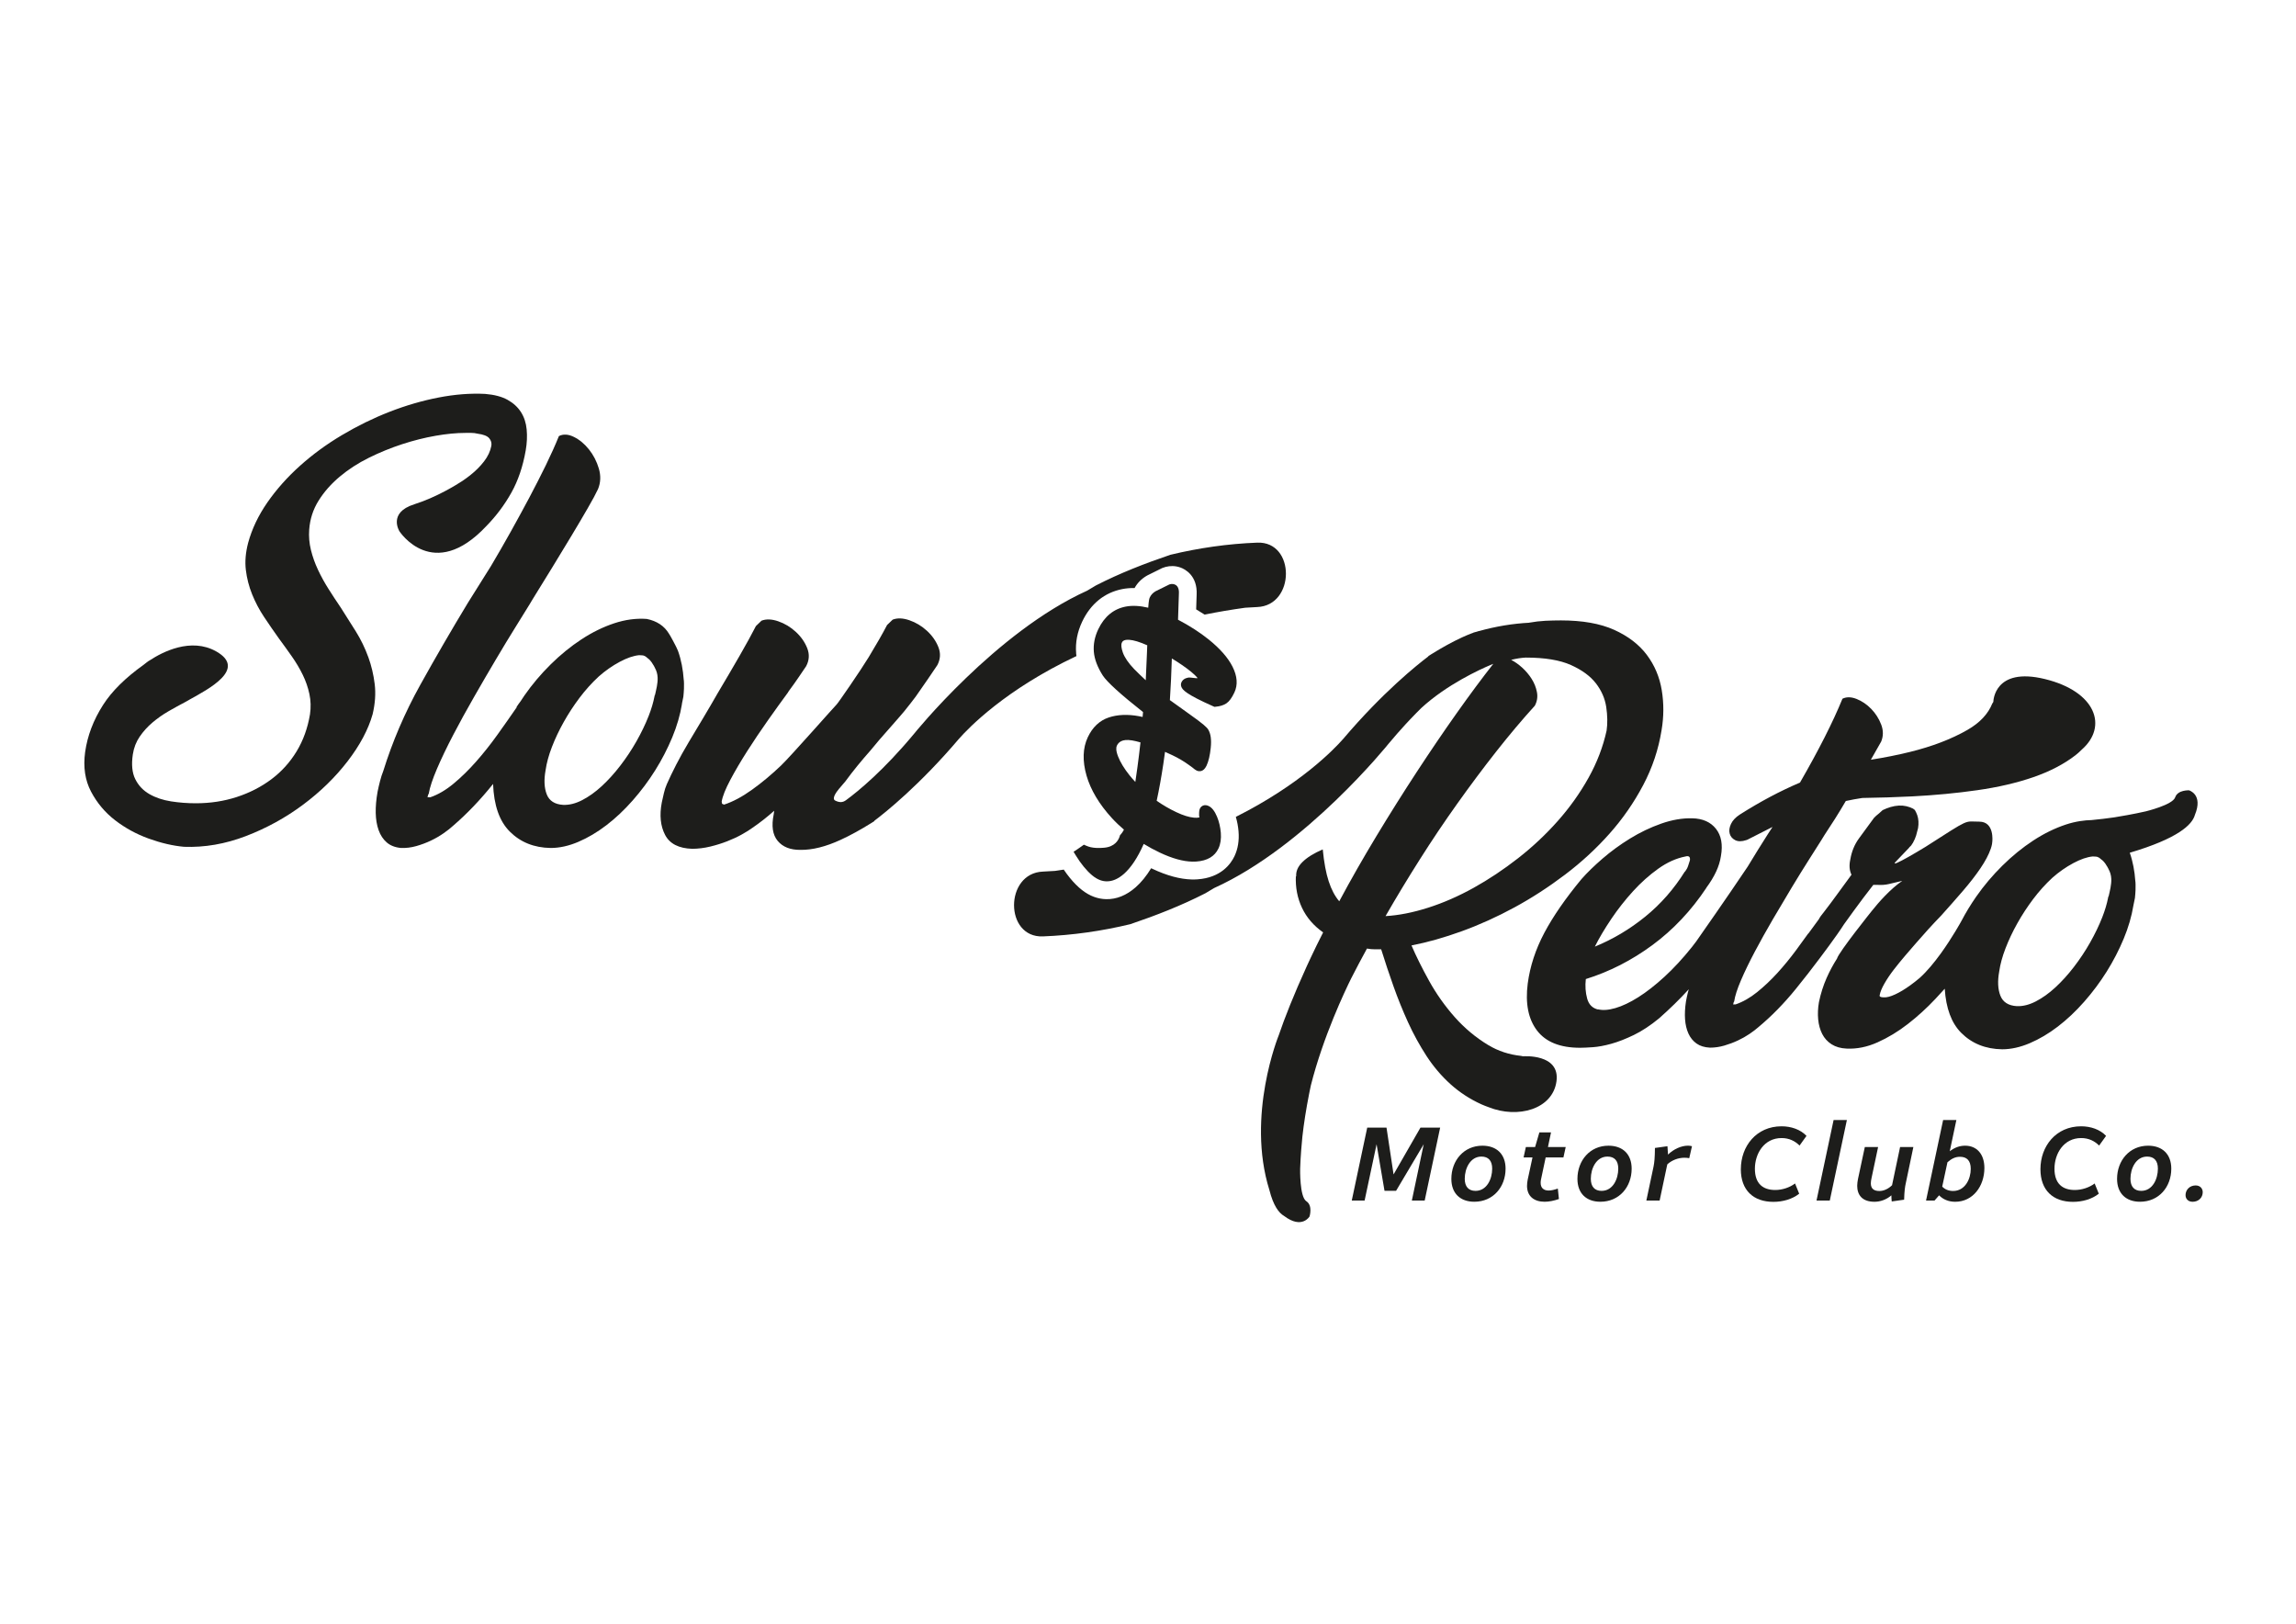
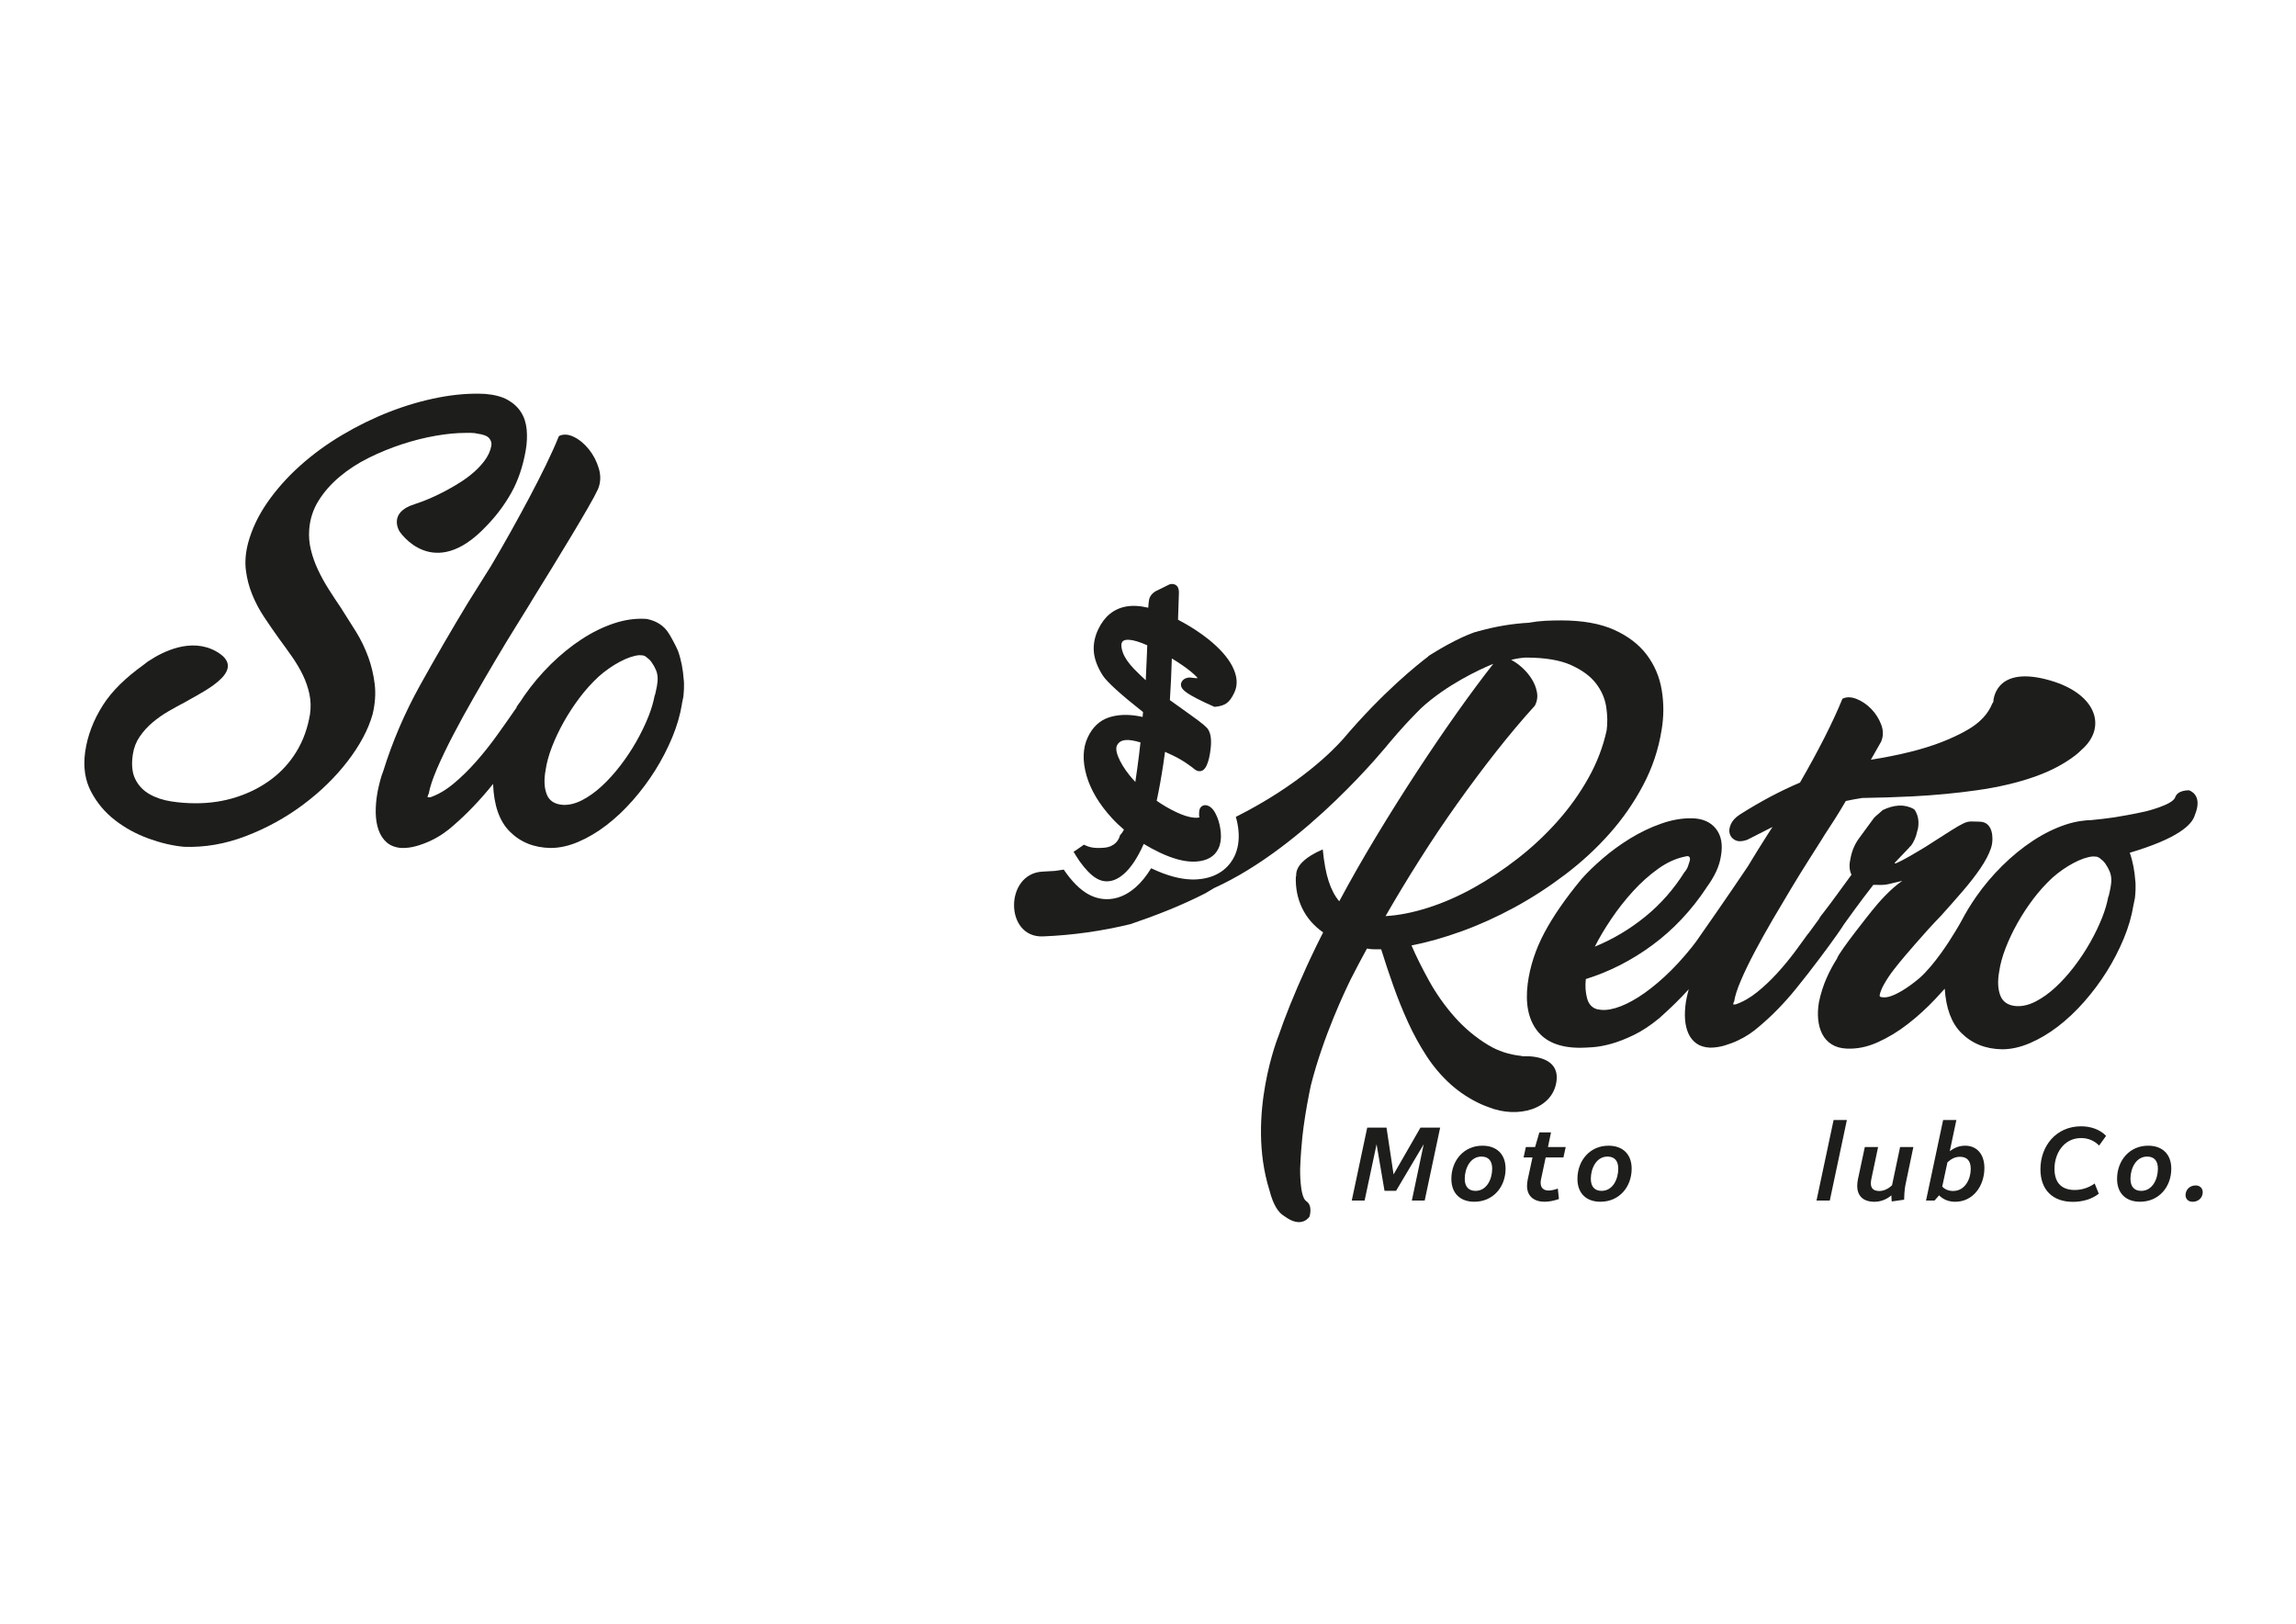
<svg xmlns="http://www.w3.org/2000/svg" id="Layer_1" data-name="Layer 1" viewBox="0 0 841.89 595.28">
  <defs>
    <style>      .cls-1 {        fill: #1d1d1b;      }    </style>
  </defs>
  <g>
    <path class="cls-1" d="M501.33,413.4h7.07l2.59,17.16,9.86-17.16h7.22l-5.67,26.74h-4.71l4.35-20.64-10.14,17.08h-4.23l-2.91-17.08-4.39,20.64h-4.71l5.67-26.74Z" />
    <path class="cls-1" d="M532.18,432.2c0-6.75,4.59-12.17,11.38-12.17,5.27,0,8.5,3.15,8.5,8.42,0,6.71-4.55,12.13-11.46,12.13-5.11,0-8.42-3.03-8.42-8.38ZM547.15,428.45c0-2.87-1.36-4.43-3.95-4.43-4.07,0-6.11,4.31-6.11,8.14,0,2.87,1.4,4.43,3.95,4.43,4.15,0,6.11-4.35,6.11-8.14Z" />
    <path class="cls-1" d="M559.93,434.72c0-.68.08-1.44.24-2.24l1.76-8.14h-3.27l.84-3.83h3.39l1.56-5.35h4.27l-1.12,5.35h6.51l-.84,3.83h-6.51l-1.68,7.94c-.12.48-.16.92-.16,1.36,0,1.8,1.04,2.83,2.95,2.83,1,0,2.2-.32,3.35-.72l.4,3.83c-1.84.64-3.67,1-5.23,1-3.83,0-6.47-1.96-6.47-5.87Z" />
    <path class="cls-1" d="M578.41,432.2c0-6.75,4.59-12.17,11.38-12.17,5.27,0,8.5,3.15,8.5,8.42,0,6.71-4.55,12.13-11.46,12.13-5.11,0-8.42-3.03-8.42-8.38ZM593.38,428.45c0-2.87-1.36-4.43-3.95-4.43-4.07,0-6.11,4.31-6.11,8.14,0,2.87,1.4,4.43,3.95,4.43,4.15,0,6.11-4.35,6.11-8.14Z" />
-     <path class="cls-1" d="M606.31,427.73c.32-1.6.48-3.23.52-6.87l4.59-.64c.08,1.2.16,2.2.2,3.07,2.08-2,4.83-3.27,7.35-3.27.48,0,.96.08,1.44.2l-1,4.39c-.6-.12-1.16-.16-1.8-.16-2.24,0-4.55.88-6.23,2.4-.04.16-.08.32-.12.48l-2.71,12.81h-4.87l2.63-12.41Z" />
-     <path class="cls-1" d="M638.33,428.65c0-8.42,5.67-15.73,14.93-15.73,3.51,0,6.91,1.16,9.14,3.51l-2.55,3.55c-1.68-1.68-3.83-2.75-6.59-2.75-6.43,0-9.78,5.75-9.78,11.26s2.99,7.78,7.46,7.78c2.55,0,5.27-.88,7.26-2.39l1.52,3.75c-2.55,2.04-6.07,2.99-9.46,2.99-7.34,0-11.94-4.27-11.94-11.97Z" />
    <path class="cls-1" d="M672.34,410.61h4.87l-6.27,29.54h-4.87l6.27-29.54Z" />
    <path class="cls-1" d="M681,434.68c0-.76.12-1.6.28-2.43l2.51-11.74h4.87l-2.39,11.3c-.16.76-.28,1.4-.28,2,0,2.08,1.24,2.83,3.15,2.83,1.64,0,3.35-.84,4.63-2.12l2.95-14.01h4.87l-2.79,13.33c-.28,1.24-.52,2.83-.6,5.99l-4.55.64c-.08-.84-.12-1.56-.12-2.24-1.84,1.6-4.11,2.36-6.19,2.36-4.51,0-6.35-2.48-6.35-5.91Z" />
    <path class="cls-1" d="M712.49,410.61h4.87l-2.43,11.46c1.6-1.24,3.43-2.04,5.63-2.04,4.27,0,7.07,3.07,7.07,8.18,0,6.59-4.15,12.38-10.7,12.38-2.47,0-4.47-.88-5.91-2.36l-1.68,1.92h-3.11l6.27-29.54ZM714.09,426.09l-1.92,8.94c.96,1,2.31,1.6,3.99,1.6,4.39,0,6.47-4.39,6.47-8.1,0-3.07-1.48-4.43-3.95-4.43-1.72,0-3.07.68-4.59,2Z" />
    <path class="cls-1" d="M748.18,428.65c0-8.42,5.67-15.73,14.93-15.73,3.51,0,6.91,1.16,9.14,3.51l-2.55,3.55c-1.68-1.68-3.83-2.75-6.59-2.75-6.43,0-9.78,5.75-9.78,11.26s2.99,7.78,7.46,7.78c2.55,0,5.27-.88,7.27-2.39l1.52,3.75c-2.55,2.04-6.07,2.99-9.46,2.99-7.34,0-11.94-4.27-11.94-11.97Z" />
    <path class="cls-1" d="M776.28,432.2c0-6.75,4.59-12.17,11.38-12.17,5.27,0,8.5,3.15,8.5,8.42,0,6.71-4.55,12.13-11.46,12.13-5.11,0-8.42-3.03-8.42-8.38ZM791.25,428.45c0-2.87-1.36-4.43-3.95-4.43-4.07,0-6.11,4.31-6.11,8.14,0,2.87,1.4,4.43,3.95,4.43,4.15,0,6.11-4.35,6.11-8.14Z" />
    <path class="cls-1" d="M801.39,438.15c0-1.92,1.48-3.55,3.71-3.55,1.6,0,2.59,1.08,2.59,2.48,0,1.92-1.48,3.51-3.71,3.51-1.64,0-2.59-1.08-2.59-2.44Z" />
  </g>
  <g>
    <path class="cls-1" d="M250.02,258.13c.05-.27.53-2.44.55-2.69.07-.22.22-2.81.22-2.92,0-.03,0-.06,0-.1.05-.81.02-3.01-.09-3.3-.25-3.56-.89-7.18-2.11-10.54-.48-1.32-3.11-6.11-3.29-6.25-1.73-2.87-4.45-4.67-8.16-5.42-3.92-.28-7.91.26-11.97,1.61-4.06,1.35-8.05,3.31-11.97,5.88-3.92,2.57-7.68,5.62-11.27,9.17-3.59,3.55-6.79,7.33-9.59,11.34-.5.71-.96,1.43-1.43,2.15-.54.71-1.06,1.43-1.54,2.17h.15c-2.29,3.33-4.69,6.73-7.18,10.21-2.49,3.48-5.08,6.73-7.75,9.76-2.67,3.03-5.43,5.73-8.27,8.09-2.84,2.36-5.7,4.04-8.58,5.02l-1.03-.04c.1-.1.16-.27.17-.49,0-.22.12-.49.33-.81.39-2.3,1.4-5.34,3.02-9.13,1.63-3.79,3.61-7.92,5.95-12.4,2.34-4.48,4.88-9.11,7.63-13.9,2.74-4.79,5.41-9.37,7.99-13.72,2.58-4.36,4.97-8.31,7.18-11.85,2.2-3.55,3.93-6.34,5.19-8.38l1.26-2.1c2.2-3.55,4.54-7.34,7.01-11.37,2.47-4.03,4.83-7.93,7.1-11.69,2.26-3.76,4.26-7.15,6-10.17,1.74-3.01,2.99-5.33,3.74-6.95.98-2.38,1.08-4.89.31-7.51-.77-2.62-1.98-4.96-3.61-7.01-1.63-2.05-3.48-3.59-5.54-4.61-2.07-1.02-3.9-1.12-5.5-.31-1.31,3.25-2.9,6.8-4.77,10.63-1.87,3.84-3.9,7.8-6.07,11.9-2.18,4.1-4.46,8.28-6.83,12.53-2.38,4.26-4.78,8.43-7.2,12.51l-8.49,13.54c-5.99,9.89-11.82,19.93-17.48,30.11-5.66,10.18-10.18,20.71-13.57,31.59-.44,1.08-.83,2.31-1.18,3.67-.35,1.36-.65,2.65-.89,3.85-.51,2.85-.74,5.45-.69,7.82.05,2.37.4,4.48,1.06,6.32.66,1.85,1.65,3.35,2.97,4.5,1.32,1.15,3.06,1.83,5.21,2.03,1.86.08,3.73-.15,5.61-.68,1.88-.53,3.67-1.2,5.37-2.01,1.7-.81,3.25-1.71,4.67-2.7,1.41-.99,2.58-1.9,3.49-2.75,5.09-4.38,9.97-9.49,14.65-15.32.29,7.83,2.32,13.66,6.12,17.45,3.92,3.92,8.91,5.92,14.98,6.02,3.27,0,6.65-.75,10.15-2.24,3.5-1.49,6.93-3.52,10.29-6.09,3.36-2.57,6.58-5.6,9.66-9.1,3.08-3.5,5.83-7.18,8.26-11.06,2.42-3.87,4.5-7.88,6.23-12.04,1.73-4.15,2.91-8.23,3.57-12.25ZM240.16,254.78c-.02.11-.1.19-.14.29,0,.02,0,.05-.01.07,0,.02,0,.05,0,.07,0,.05-.02.09-.03.13-.43,2.22-1.13,4.58-2.12,7.12-1.21,3.08-2.71,6.18-4.48,9.31-1.77,3.13-3.76,6.11-5.95,8.96-2.19,2.85-4.46,5.34-6.79,7.49-2.33,2.15-4.71,3.85-7.14,5.11-2.43,1.26-4.76,1.84-7,1.75-3.08-.19-5.09-1.47-6.02-3.85-.93-2.38-1.07-5.34-.42-8.89.37-2.61,1.14-5.43,2.31-8.47,1.17-3.03,2.61-6.09,4.34-9.17,1.73-3.08,3.66-6.04,5.81-8.89,2.14-2.84,4.48-5.43,7-7.77,2.43-2.15,4.99-3.94,7.7-5.39,2.71-1.45,5.08-2.26,7.14-2.45,1.03,0,1.68.09,1.96.28,0,0,0,0,0,0,.27.09.51.26.74.47.08.07.17.14.26.21,0,0,0,0,0,0,.03.02.05.05.08.08.23.18.47.34.68.54.36.36.66.76.96,1.16.07.1.11.21.18.31.03.05.06.11.1.16.27.41.54.82.74,1.26.03.05.04.11.07.16.6,1.07.96,2.28,1.01,3.61.08,2.14-.5,4.26-.96,6.33Z" />
    <path class="cls-1" d="M135.01,240.82c-1.17-3.22-2.66-6.3-4.48-9.24-1.82-2.94-3.66-5.85-5.53-8.75-1.59-2.33-3.1-4.64-4.55-6.93-1.45-2.28-2.73-4.62-3.85-7-1.12-2.38-1.98-4.8-2.59-7.28-.61-2.47-.82-4.97-.63-7.49.28-3.82,1.42-7.35,3.43-10.57,2.01-3.22,4.59-6.16,7.77-8.82,3.17-2.66,6.74-4.97,10.71-6.93,3.96-1.96,8.02-3.61,12.18-4.97,4.15-1.35,8.23-2.38,12.25-3.08,4.01-.7,7.65-1.05,10.92-1.05h2.24c.75,0,1.49.09,2.24.28,2.15.28,3.57.84,4.27,1.68.7.84.96,1.77.77,2.8-.37,1.96-1.26,3.85-2.66,5.67s-3.1,3.52-5.11,5.11c-.88.7-1.81,1.36-2.75,2.01-2.07,1.36-9.45,6-17.74,8.62-9.8,3.09-5.41,9.92-5.41,9.92,0,0,12.29,18.92,31.86-1.95,3.64-3.73,6.69-7.81,9.17-12.25,2.47-4.43,4.22-9.59,5.25-15.47.47-2.7.58-5.27.35-7.7-.23-2.42-.93-4.55-2.1-6.37-1.17-1.82-2.8-3.31-4.9-4.48-2.1-1.17-4.83-1.89-8.19-2.17-5.41-.28-11.13.16-17.15,1.33-6.02,1.17-12.02,2.92-17.99,5.25-5.97,2.33-11.78,5.18-17.43,8.54-5.65,3.36-10.78,7.12-15.4,11.27-4.62,4.15-8.59,8.61-11.9,13.37-3.31,4.76-5.67,9.71-7.07,14.84-.93,3.55-1.21,6.86-.84,9.94.37,3.08,1.14,6.07,2.31,8.96,1.17,2.89,2.63,5.67,4.41,8.33,1.77,2.66,3.59,5.3,5.46,7.91,1.59,2.15,3.15,4.32,4.69,6.51,1.54,2.19,2.87,4.43,3.99,6.72,1.12,2.29,1.93,4.64,2.45,7.07.51,2.43.58,4.9.21,7.42-.84,5.04-2.47,9.57-4.9,13.58-2.43,4.01-5.51,7.42-9.24,10.22-3.73,2.8-7.96,4.97-12.67,6.51-4.71,1.54-9.73,2.31-15.05,2.31-3.08,0-6.11-.23-9.1-.7-2.99-.47-5.62-1.35-7.91-2.66-2.29-1.31-4.01-3.13-5.18-5.46-1.17-2.33-1.47-5.37-.91-9.1.37-2.43,1.21-4.6,2.52-6.51,1.31-1.91,2.87-3.64,4.69-5.18s3.78-2.92,5.88-4.13c2.1-1.21,4.22-2.38,6.37-3.5l1.38-.79c6.73-3.76,21.17-11.16,9.76-17.63-9.3-5.27-19.81.25-24.36,3.24-.31.06-2.29,1.66-2.29,1.66-6.68,4.77-11.64,9.67-14.86,14.71-3.55,5.55-5.74,11.32-6.58,17.29-.75,5.51-.02,10.34,2.17,14.49,2.19,4.15,5.13,7.65,8.82,10.5,3.68,2.84,7.79,5.08,12.32,6.72,4.53,1.63,8.84,2.64,12.95,3.01,7.56.28,15.12-1.03,22.67-3.92,7.56-2.89,14.53-6.72,20.93-11.48,6.39-4.76,11.85-10.08,16.38-15.96,4.52-5.88,7.58-11.62,9.17-17.22.93-3.92,1.19-7.6.77-11.06-.42-3.45-1.21-6.79-2.38-10.01Z" />
    <path class="cls-1" d="M802.69,289.75s-4.17-.23-5.1,2.56c-.93,2.79-10.81,5.15-10.84,5.16-4.51,1.03-9.41,1.85-11.53,2.19-2.59.38-5.37.71-8.31.99-1.33.02-2.67.15-4.02.36-.03,0-.05,0-.08,0,0,0,0,0,0,0-1.76.28-3.54.69-5.33,1.29-4.06,1.35-8.05,3.31-11.97,5.88-3.92,2.57-7.68,5.62-11.27,9.17-3.59,3.55-6.79,7.33-9.59,11.34-2.05,2.95-3.88,5.95-5.48,9.02h0s-3.23,5.92-7.59,11.95c0,0-.01.02-.02.02h0c-2.33,3.21-4.98,6.44-7.64,8.83-1.17.99-2.33,1.9-3.47,2.72-2.01,1.45-3.87,2.57-5.6,3.36-1.72.79-3.11,1.14-4.16,1.05-1.15,0-1.63-.28-1.44-.84.19-1.12.76-2.52,1.72-4.2.96-1.68,2.1-3.38,3.44-5.11,1.34-1.73,2.73-3.43,4.16-5.11,1.43-1.68,2.73-3.17,3.87-4.48,1.53-1.77,3.06-3.5,4.59-5.18,1.53-1.68,3.11-3.36,4.74-5.04,2.77-3.08,5.43-6.09,7.96-9.03,2.53-2.94,4.69-5.71,6.46-8.33,1.77-2.61,3.04-5.01,3.8-7.21.2-.58.34-1.13.44-1.67h0s.1-.87.1-.87c0,0,.9-7.34-4.78-7.34s-2.99-1.47-19.73,9.25c-2.3,1.4-4.35,2.61-6.17,3.64-1.82,1.03-3.21,1.75-4.16,2.17-.96.42-1.2.35-.72-.21l5.02-5.25c.08-.17.19-.31.35-.42,0,0,0,0,0,0,.17-.13.3-.28.44-.43.19-.26.36-.53.52-.81.02-.04.06-.06.09-.1.54-1,.97-1.93,1.2-2.72.29-.98.53-1.89.72-2.73.29-1.77.19-3.36-.29-4.76-.24-.7-.56-1.34-.92-1.96-.15-.08-.31-.14-.43-.27-.04-.03-.04-.08-.08-.12-1.6-.82-3.36-1.27-5.33-1.17-2.06.11-4.05.76-5.93,1.66-.46.4-.88.83-1.35,1.22-.58.49-1.22.95-1.7,1.54.06-.07.11-.14.17-.22-.08.11-.19.19-.28.29-2.11,2.87-3.96,5.39-5.54,7.56-1.63,2.24-2.68,4.81-3.16,7.7-.48,2.15-.34,4.01.43,5.6-1.53,2.05-3.25,4.41-5.17,7.07-1.49,2.07-3.26,4.43-5.27,7.04-.02.02-.04.04-.06.06-.29.38-.59.77-.9,1.17-.02.03-.02.08-.04.11-.09.13-.19.25-.28.38-.06.15-.14.29-.21.43-1.15,1.57-2.5,3.42-3.81,5.2-.07.05-.12.12-.19.17-1.41,1.97-2.85,3.95-4.35,5.98-2.21,2.99-4.5,5.79-6.89,8.41-2.39,2.62-4.87,4.96-7.44,7.03-2.57,2.07-5.19,3.56-7.86,4.48h-.96c.09-.09.14-.23.14-.41s.09-.41.28-.69c.28-1.93,1.1-4.5,2.48-7.72,1.38-3.21,3.08-6.73,5.1-10.54,2.02-3.81,4.22-7.76,6.61-11.85,2.39-4.09,4.71-7.99,6.96-11.72,2.25-3.72,4.34-7.1,6.27-10.13,1.93-3.03,3.45-5.42,4.55-7.17l1.1-1.79c1.29-1.93,2.59-3.95,3.93-6.06,1.33-2.11,2.64-4.27,3.93-6.48,2.03-.45,4.04-.8,6.04-1.11,6.17-.1,12.3-.27,18.32-.58,8.29-.43,16.24-1.18,23.85-2.27,7.6-1.08,14.44-2.67,20.53-4.77,6.08-2.1,11.23-4.78,15.46-8.04.86-.66,1.62-1.38,2.36-2.11,9.58-8.44,5.18-21.24-13.53-25.82-18.71-4.58-18.93,8.25-18.93,8.25-.04.27-.19.48-.37.66-1.55,3.88-4.61,7.14-9.21,9.77-5.85,3.34-12.83,6.01-20.96,8.02-4.62,1.14-9.42,2.09-14.38,2.87l3.78-6.65c.83-2.02.83-4.11,0-6.27-.83-2.16-2.05-4.07-3.65-5.72-1.61-1.65-3.4-2.87-5.38-3.65-1.98-.78-3.7-.8-5.17-.07-3.49,8.55-8.68,18.79-15.57,30.74-3.68,1.56-7.33,3.31-10.96,5.24-3.63,1.93-7.33,4.09-11.1,6.48-1.56,1.01-2.64,2.16-3.24,3.45-.6,1.29-.76,2.46-.48,3.51.28,1.06.94,1.86,2,2.41,1.06.55,2.41.55,4.07,0l.41-.14,9.23-4.69-1.79,2.76c-2.46,3.86-4.91,7.8-7.33,11.81-7.55,11.26-17.23,25.08-18.86,27.4-.52.68-1.03,1.37-1.56,2.04-3.36,4.2-6.72,7.84-10.08,10.92-3.36,3.08-6.56,5.58-9.59,7.49-3.03,1.91-5.83,3.24-8.4,3.99-2.57.75-4.74.89-6.51.42l.28.14c-2.15-.47-3.52-1.82-4.13-4.06-.61-2.24-.77-4.62-.49-7.14,8.68-2.7,16.82-6.86,24.42-12.46,7.6-5.6,14.21-12.6,19.8-21l-.14.14c1.59-2.14,2.82-4.17,3.71-6.09.89-1.91,1.47-3.8,1.75-5.67.75-4.2.14-7.53-1.82-10.01-1.96-2.47-4.85-3.76-8.68-3.85-3.64-.09-7.44.56-11.41,1.96-3.97,1.4-7.77,3.22-11.41,5.46-3.64,2.24-7,4.69-10.08,7.35-3.08,2.66-5.65,5.16-7.7,7.49-5.88,7.09-10.43,13.67-13.65,19.73-3.22,6.07-5.25,12.27-6.09,18.62-.93,7.28.21,13.02,3.43,17.22,3.22,4.2,8.47,6.3,15.75,6.3,1.12,0,2.68-.07,4.69-.21,2.01-.14,4.27-.56,6.79-1.26,2.52-.7,5.27-1.77,8.26-3.22,2.98-1.45,6.06-3.47,9.24-6.09,3.94-3.47,7.57-7.02,10.89-10.66-.11.39-.23.78-.33,1.2-.28,1.15-.51,2.23-.69,3.24-.37,2.39-.48,4.57-.34,6.55.14,1.98.55,3.72,1.24,5.24s1.68,2.73,2.96,3.65c1.29.92,2.94,1.42,4.96,1.52,1.74,0,3.49-.25,5.24-.76,1.74-.51,3.4-1.13,4.96-1.86,1.56-.73,2.99-1.54,4.27-2.41,1.28-.87,2.34-1.68,3.17-2.41,4.87-4.04,9.49-8.75,13.85-14.13,3.06-3.77,5.96-7.5,8.73-11.2,0,0,0,0,0,0,0,0,6.22-8.2,8.89-12.44,1.16-1.61,2.34-3.25,3.59-4.97,2.25-3.09,4.64-6.26,7.17-9.5h1.41c1.59.1,3,0,4.22-.29,1.22-.29,2.44-.57,3.65-.86.41-.12.86-.22,1.34-.32-4.46,3.04-8.74,7.97-11.12,10.95h0s-12.09,15.07-12.81,17.52c0,0,0,.01,0,.02-1.44,2.26-2.72,4.63-3.82,7.13-1.22,2.76-2.16,5.72-2.81,8.86-.38,2.19-.47,4.29-.28,6.29.19,2,.68,3.79,1.48,5.36.8,1.57,1.94,2.83,3.44,3.79,1.5.95,3.33,1.48,5.48,1.57,3.75.19,7.54-.57,11.38-2.29,3.84-1.72,7.54-3.95,11.1-6.72,3.56-2.76,6.93-5.83,10.12-9.22,1.18-1.25,2.31-2.49,3.41-3.72.46,7.19,2.46,12.6,6.05,16.19,3.92,3.92,8.91,5.92,14.98,6.02,3.27,0,6.65-.75,10.15-2.24,3.5-1.49,6.93-3.52,10.29-6.09,3.36-2.57,6.58-5.6,9.66-9.1,3.08-3.5,5.83-7.18,8.26-11.06,2.42-3.87,4.5-7.88,6.23-12.04,1.73-4.15,2.91-8.23,3.57-12.25.05-.27.53-2.44.55-2.69.07-.22.22-2.81.22-2.92,0-.03,0-.06,0-.1.05-.81.02-3.01-.09-3.3-.24-3.46-.87-6.98-2.02-10.27,17.62-5.22,22.89-10.24,23.88-13.87h0c3.12-7.54-2.16-9.01-2.16-9.01ZM590.81,336.9c2.43-3.59,5.09-6.97,7.98-10.15,2.89-3.17,5.97-5.92,9.24-8.26,3.27-2.33,6.58-3.82,9.94-4.48,1.3-.37,1.86.09,1.68,1.4-.19.56-.4,1.21-.63,1.96-.23.75-.63,1.49-1.19,2.24v-.14c-4.01,6.44-8.87,11.97-14.56,16.59-5.69,4.62-11.85,8.28-18.47,10.99,1.58-3.17,3.59-6.55,6.02-10.15ZM773.17,328.57c-.02.11-.1.19-.14.29,0,.02,0,.05-.01.07,0,.02,0,.05,0,.07,0,.05-.02.09-.03.13-.43,2.22-1.13,4.58-2.12,7.12-1.21,3.08-2.71,6.18-4.48,9.31-1.77,3.13-3.76,6.11-5.95,8.96-2.19,2.85-4.46,5.34-6.79,7.49-2.33,2.15-4.71,3.85-7.14,5.11-2.43,1.26-4.76,1.84-7,1.75-3.08-.19-5.09-1.47-6.02-3.85-.93-2.38-1.07-5.34-.42-8.89.37-2.61,1.14-5.43,2.31-8.47,1.17-3.03,2.61-6.09,4.34-9.17,1.73-3.08,3.66-6.04,5.81-8.89,2.14-2.84,4.48-5.43,7-7.77,2.43-2.15,4.99-3.94,7.7-5.39,2.71-1.45,5.08-2.26,7.14-2.45,1.03,0,1.68.09,1.96.28,0,0,0,0,0,0,.27.09.51.26.75.47.08.07.17.14.26.21,0,0,0,0,0,0,.03.02.05.05.08.08.23.18.47.34.68.54.36.36.66.76.96,1.16.07.1.11.21.18.31.03.05.06.11.1.16.27.41.54.82.74,1.26.03.05.04.11.07.16.6,1.07.96,2.28,1.01,3.61.08,2.14-.5,4.26-.96,6.33Z" />
-     <path class="cls-1" d="M394.6,239.51c-.33-3.89.41-7.79,2.2-11.58,3.11-6.58,8.23-10.72,14.8-11.98,1.41-.27,2.9-.39,4.43-.37.99-1.81,2.48-3.33,4.35-4.44.14-.08.29-.16.43-.24l4.18-2.07c1.54-.89,3.25-1.33,4.98-1.3,1.01.02,2,.21,2.95.56,1.47.54,6.22,2.84,5.86,9.96l-.18,5.35c1.07.63,2.09,1.27,3.1,1.92,4.76-.96,9.71-1.81,14.89-2.52h0c1.47-.11,2.93-.19,4.4-.25,14-.55,14.07-24.16,0-23.61-10.82.42-21.48,1.95-31.87,4.46-9.34,3.17-18.5,6.73-27.31,11.25-.39.25-2.53,1.52-3.2,1.91-33.55,15.17-63.53,52.55-63.53,52.55-11.05,13.27-20.19,20.81-24.86,24.24-1.13.84-2.31.98-3.96.16-1.65-.82,1.22-4.09,1.22-4.09h-.03c.83-.97,1.67-1.92,2.48-2.9,2.9-3.96,6.01-7.73,9.25-11.39,1.06-1.29,2.13-2.59,3.22-3.86,1.8-2.09,7.85-8.88,9.21-10.56,1.57-1.93,2.99-3.78,3.97-5.08,0,0,.02-.02.03-.03.19-.26.36-.51.54-.77.02-.02.03-.05.05-.07,0,0,0,0,0,0,1.54-2.2,2.94-4.21,4.16-5.99,1.54-2.25,2.66-3.89,3.34-4.93,1.14-2.15,1.27-4.35.39-6.58s-2.28-4.23-4.19-5.99c-1.92-1.76-4.06-3.05-6.43-3.87-2.37-.82-4.42-.9-6.15-.23l-2.06,1.98c-1.6,3.09-3.85,7.03-6.75,11.81-2.91,4.78-11.28,16.93-11.74,17.31-.46.38-16.86,19.01-20.35,22.35-3.5,3.34-7.05,6.31-10.67,8.9-3.62,2.6-7.04,4.42-10.26,5.47l-.73-.32-.14-.79c.33-1.96,1.38-4.61,3.15-7.93,1.76-3.32,3.85-6.86,6.24-10.62,2.4-3.75,4.94-7.53,7.62-11.33,2.68-3.8,5.17-7.25,7.46-10.35l-.17.14c1.6-2.16,2.97-4.08,4.11-5.77,1.14-1.69,2-2.96,2.57-3.8,1.14-2.15,1.27-4.35.39-6.58-.88-2.23-2.28-4.23-4.19-5.99-1.91-1.76-4.06-3.05-6.43-3.87-2.37-.82-4.42-.9-6.14-.23l-2.06,1.98c-1.48,2.91-3.48,6.54-5.98,10.9-2.51,4.36-5.19,8.93-8.04,13.71-1.71,3-3.48,6.02-5.3,9.07-1.83,3.05-3.59,6-5.3,8.86-1.71,2.86-3.25,5.62-4.62,8.29-1.37,2.67-2.5,5.04-3.41,7.1-.46,1.03-.82,2.15-1.1,3.37-.28,1.22-.53,2.34-.76,3.37-.89,4.67-.49,8.64,1.21,11.89,1.69,3.25,5.02,4.95,9.98,5.1,2.19-.02,4.38-.29,6.57-.82,2.19-.53,4.26-1.18,6.22-1.94,1.95-.76,3.74-1.59,5.35-2.49,1.61-.9,2.93-1.72,3.96-2.48,2.76-1.89,5.39-3.96,7.92-6.22,0,.19-.03.4-.08.63-.06.23-.08.44-.08.63-.9,4.3-.41,7.56,1.45,9.79,1.86,2.23,4.63,3.32,8.33,3.29,4.38.06,9.31-1.17,14.77-3.69,3.63-1.67,7.36-3.74,11.17-6.11l-.02.02s.04-.03.11-.08c.33-.2.65-.4.98-.61.05-.09.12-.16.17-.25,3.92-2.95,16.5-12.97,30.94-29.98,3.58-4.07,17.1-18.1,43.1-30.35-.05-.35-.1-.7-.13-1.05Z" />
    <path class="cls-1" d="M436.45,248.41c-.53-.06-1.09.03-1.67.26-.71.29-1.25.79-1.56,1.45-.24.51-.26,1.1-.05,1.66.43,1.15,1.72,2.74,11.75,7.19l.38.17.41-.04c1.65-.15,2.94-.55,3.97-1.23,1.04-.7,2-1.99,2.93-3.97,1.33-2.81,1.09-6.01-.69-9.53-1.65-3.26-4.58-6.59-8.7-9.91-3.23-2.6-7.01-5.03-11.26-7.26l.31-9.4c.04-.72.16-2.92-1.58-3.55-.83-.3-1.74-.18-2.56.34l-4.42,2.18c-.99.59-1.71,1.36-2.12,2.3-.14.31-.36.84-.56,3.73-3.03-.72-5.78-.88-8.21-.42-4.5.86-7.91,3.67-10.13,8.36-1.3,2.74-1.83,5.51-1.6,8.24.23,2.7,1.33,5.61,3.27,8.66,1.57,2.4,6.43,6.83,14.77,13.42-.05.58-.11,1.18-.16,1.79-.45-.09-.92-.2-1.35-.28-4.13-.76-7.84-.6-11.04.46-3.37,1.12-5.97,3.56-7.71,7.26-1.86,3.94-2.01,8.68-.46,14.07,1.52,5.26,4.66,10.51,9.33,15.6,1.35,1.48,2.82,2.87,4.39,4.21-.39.74-.78,1.33-1.17,1.74l-.26.27-.11.36c-.44,1.45-1.78,3.93-5.82,4.26-1.96.16-3.48.1-4.78-.19-.58-.13-1.14-.31-1.71-.56l-.85-.37-.75.54c-.57.41-1.14.81-1.73,1.2l-1.29.85.8,1.32c.93,1.52,1.9,2.91,2.89,4.11,2.17,2.65,4.14,4.27,6.03,4.96.78.29,1.57.44,2.36.45,2.12.05,4.25-.87,6.38-2.73,2.61-2.3,5.04-5.96,7.21-10.87.02-.04.03-.08.05-.12,1.88,1.14,3.85,2.22,5.93,3.2,4.49,2.12,8.47,3.23,11.87,3.3.49.01.98,0,1.45-.03,4.04-.28,6.78-1.89,8.15-4.79.76-1.61,1.05-3.55.87-5.76-.18-2.1-.64-4.08-1.39-5.89-.86-2.07-1.87-3.36-3.1-3.94-1.53-.72-2.71-.01-3.17.95-.24.51-.33,1.23-.3,2.46v.26s.09.25.09.25c.01.03.06.18.06.2,0,0-.41.32-2.05.17-1.8-.16-3.98-.84-6.47-2.02-2.54-1.2-4.94-2.6-7.19-4.17.87-4.01,1.68-8.5,2.43-13.45.22-1.46.43-2.96.63-4.49.87.39,1.77.8,2.7,1.24,2.14,1.01,4.13,2.18,5.93,3.48.65.47,1.17.85,1.58,1.15,0,0,.65.62,1.4.99h0s0,.01,0,.01l.12.06s.07.01.1.02c.34.13.68.2.99.12.1,0,.2-.02.31-.02.02,0,.03,0,.05,0h0c.67-.17,1.42-.67,2.02-1.94.76-1.61,1.27-3.76,1.56-6.58.31-3,0-5.19-.92-6.7-.44-.74-1.63-1.96-7.27-5.93-2.49-1.75-4.75-3.37-6.79-4.87.32-4.85.56-9.94.72-15.26.53.32,1.06.64,1.58.97,2.96,1.9,5.22,3.57,6.71,4.98.59.56.96.97,1.19,1.26-.21.03-.41.03-.59.01-.44-.03-1.15-.11-2.15-.23ZM417.05,281.43c-.25,1.86-.5,3.6-.75,5.24-.73-.78-1.43-1.57-2.07-2.36-1.99-2.49-3.41-4.82-4.23-6.91-.89-2.26-.75-3.41-.49-3.98.55-1.16,1.72-2.62,5.59-1.97.92.15,1.96.4,3.09.73-.35,3.15-.73,6.25-1.14,9.26ZM420.56,239.48c-.15,3.79-.29,7.1-.44,9.91-1.36-1.25-2.77-2.6-4.25-4.1-2.11-2.2-3.51-4.25-4.16-6.09-.56-1.6-.69-2.87-.35-3.59.16-.35.56-1.17,2.63-1.05,1.65.09,3.92.79,6.68,2.01-.03.93-.07,1.89-.11,2.91Z" />
    <path class="cls-1" d="M558.54,387.24c-.3,0-.54-.06-.77-.13-4.39-.46-8.4-1.77-12.03-3.95-4.6-2.77-8.71-6.2-12.33-10.28-3.62-4.09-6.74-8.5-9.37-13.24-2.63-4.74-4.79-9.09-6.48-13.03,5.82-1.13,11.97-2.86,18.45-5.21,6.48-2.35,12.91-5.26,19.3-8.73,6.39-3.47,12.58-7.49,18.59-12.04,6.01-4.55,11.43-9.55,16.27-15,4.84-5.44,8.94-11.36,12.32-17.75,3.38-6.38,5.63-13.1,6.76-20.14.85-4.98.87-9.88.07-14.72-.8-4.84-2.63-9.16-5.49-12.96-2.87-3.8-6.85-6.85-11.97-9.16-5.12-2.3-11.62-3.45-19.51-3.45-1.88,0-3.78.05-5.7.14-1.93.1-3.92.33-5.99.7h.28c-6.28.31-12.5,1.36-18.66,3.08l-.02-.03-.7.23c-.45.13-.89.23-1.34.36,0,.02,0,.05,0,.07h0s0-.01,0-.02c-.11.04-.22.09-.32.12l-.13.04h-.01c-1.18.45-2.38.94-3.61,1.51-3.65,1.68-7.41,3.77-11.24,6.15l.02-.02s-.04.03-.11.08c-.33.21-.66.4-.99.61-.05.09-.12.16-.18.25-3.94,2.97-16.6,13.05-31.13,30.17-3.41,3.88-15.81,16.76-39.37,28.59.5,1.7.84,3.46.99,5.29.28,3.38-.22,6.43-1.47,9.09-1.38,2.92-4.98,7.92-13.6,8.52-.66.05-1.35.06-2.05.05-4.32-.1-9.2-1.42-14.51-3.93-.14-.06-.27-.13-.41-.19-1.75,2.86-3.65,5.2-5.68,6.98-3.39,2.98-7.03,4.44-10.83,4.36-1.5-.03-3-.32-4.45-.85-3.02-1.1-5.91-3.37-8.84-6.95-.77-.93-1.52-1.96-2.25-3.04-1.07.16-2.12.33-3.2.48h0c-1.48.11-2.95.19-4.43.25-14.09.55-14.16,24.31,0,23.76,10.89-.43,21.62-1.96,32.07-4.49,9.4-3.19,18.62-6.78,27.49-11.32.4-.25,2.54-1.53,3.22-1.92,33.76-15.26,63.93-52.88,63.93-52.88,2.16-2.59,4.24-4.95,6.23-7.12.51-.5,1.14-1.17,1.94-2.07,1.34-1.42,2.64-2.73,3.88-3.95,9.35-8.6,21.55-14.15,25.25-15.71.37-.15.75-.32,1.12-.46-4.13,5.26-8.59,11.27-13.38,18.03-4.79,6.76-9.67,13.95-14.65,21.55-4.98,7.61-9.91,15.45-14.79,23.52-4.88,8.08-9.44,16.06-13.66,23.95-1.6-1.88-2.89-4.32-3.87-7.33-.99-3-1.71-6.9-2.18-11.69-3.29,1.41-5.77,2.96-7.47,4.65-1.69,1.69-2.44,3.48-2.25,5.35l-.14-.28c-.19,4.23.56,8.12,2.25,11.69,1.69,3.57,4.27,6.57,7.75,9.01-1.65,3.23-3.18,6.36-4.61,9.41h0c-.22.47-.42.92-.64,1.38-.24.51-.48,1.03-.71,1.53-4.87,10.68-8.14,19.01-10.32,25.4h0s-12,29.38-3.42,56.76c1.45,5.72,3.46,8.38,5.38,9.48h0c6.55,4.97,9.33.2,9.33.2,0,0,1.29-4-1.19-5.62-2.47-1.61-2.25-11.84-2.25-11.87.15-4.65.6-9.63.82-11.78.53-4.76,1.35-10.03,2.5-15.86.19-.95.39-1.93.6-2.9,4.55-18.02,12.61-34.86,14.8-39.27,1.81-3.55,3.72-7.18,5.78-10.93.47.09.96.16,1.48.21.52.05,1.01.07,1.48.07h2.25l.14.42c1.31,4.23,2.77,8.59,4.37,13.1,1.6,4.51,3.38,8.92,5.35,13.24,1.97,4.32,4.23,8.43,6.76,12.33,2.54,3.89,5.47,7.35,8.8,10.35,3.33,3,7.11,5.47,11.34,7.39.86.39,1.76.72,2.66,1.05,10.68,4.27,23.43.79,24.86-9.46,1.43-10.25-12.19-9.2-12.19-9.2ZM508.05,335.85c3.92-6.81,8.09-13.72,12.53-20.72,4.43-7,9-13.81,13.72-20.43,4.71-6.62,9.47-12.99,14.28-19.11,4.81-6.11,9.54-11.73,14.21-16.87.84-1.59,1.1-3.24.77-4.97-.33-1.73-.98-3.36-1.96-4.9-.98-1.54-2.15-2.91-3.5-4.13-1.35-1.21-2.68-2.14-3.99-2.8,1.86-.47,3.64-.75,5.32-.84,7,0,12.53.91,16.59,2.73,4.06,1.82,7.11,4.06,9.17,6.72,2.05,2.66,3.31,5.55,3.78,8.68.46,3.13.51,6,.14,8.61-1.31,5.97-3.52,11.76-6.65,17.36-3.13,5.6-6.88,10.87-11.27,15.82-4.39,4.95-9.24,9.5-14.56,13.65-5.32,4.15-10.76,7.77-16.3,10.85-5.55,3.08-11.11,5.51-16.66,7.28-5.55,1.77-10.76,2.8-15.61,3.08Z" />
  </g>
</svg>